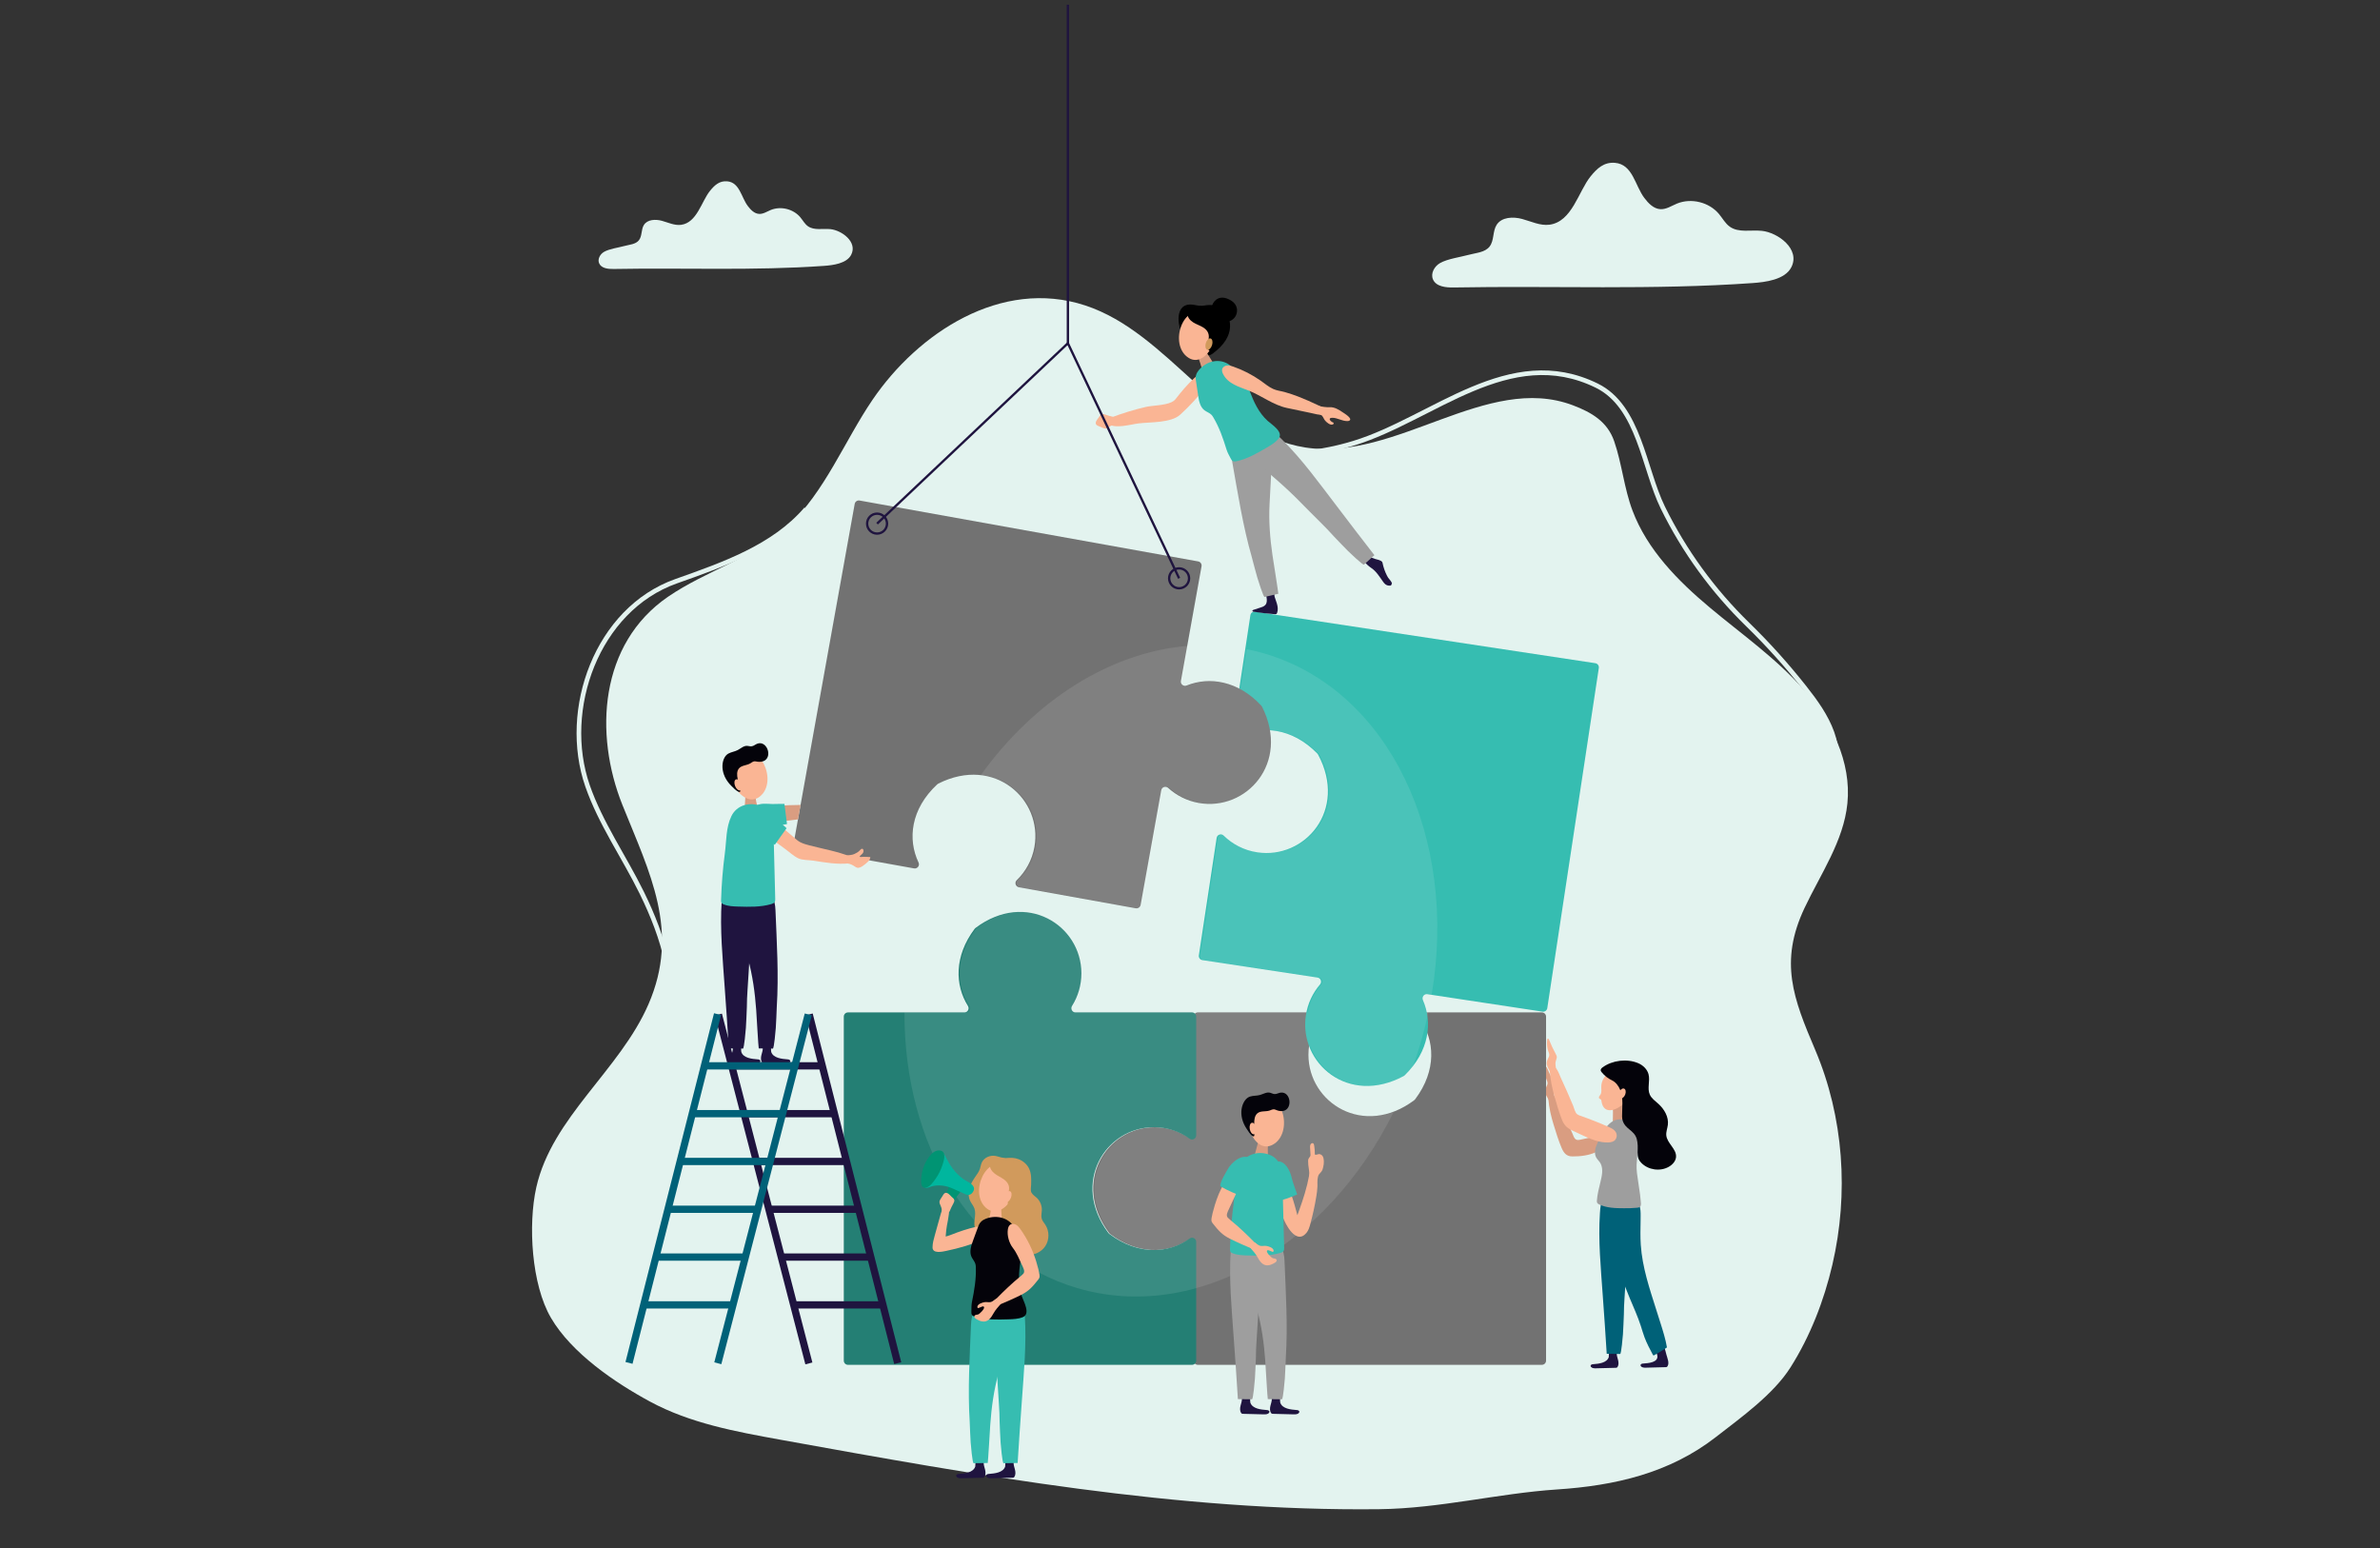
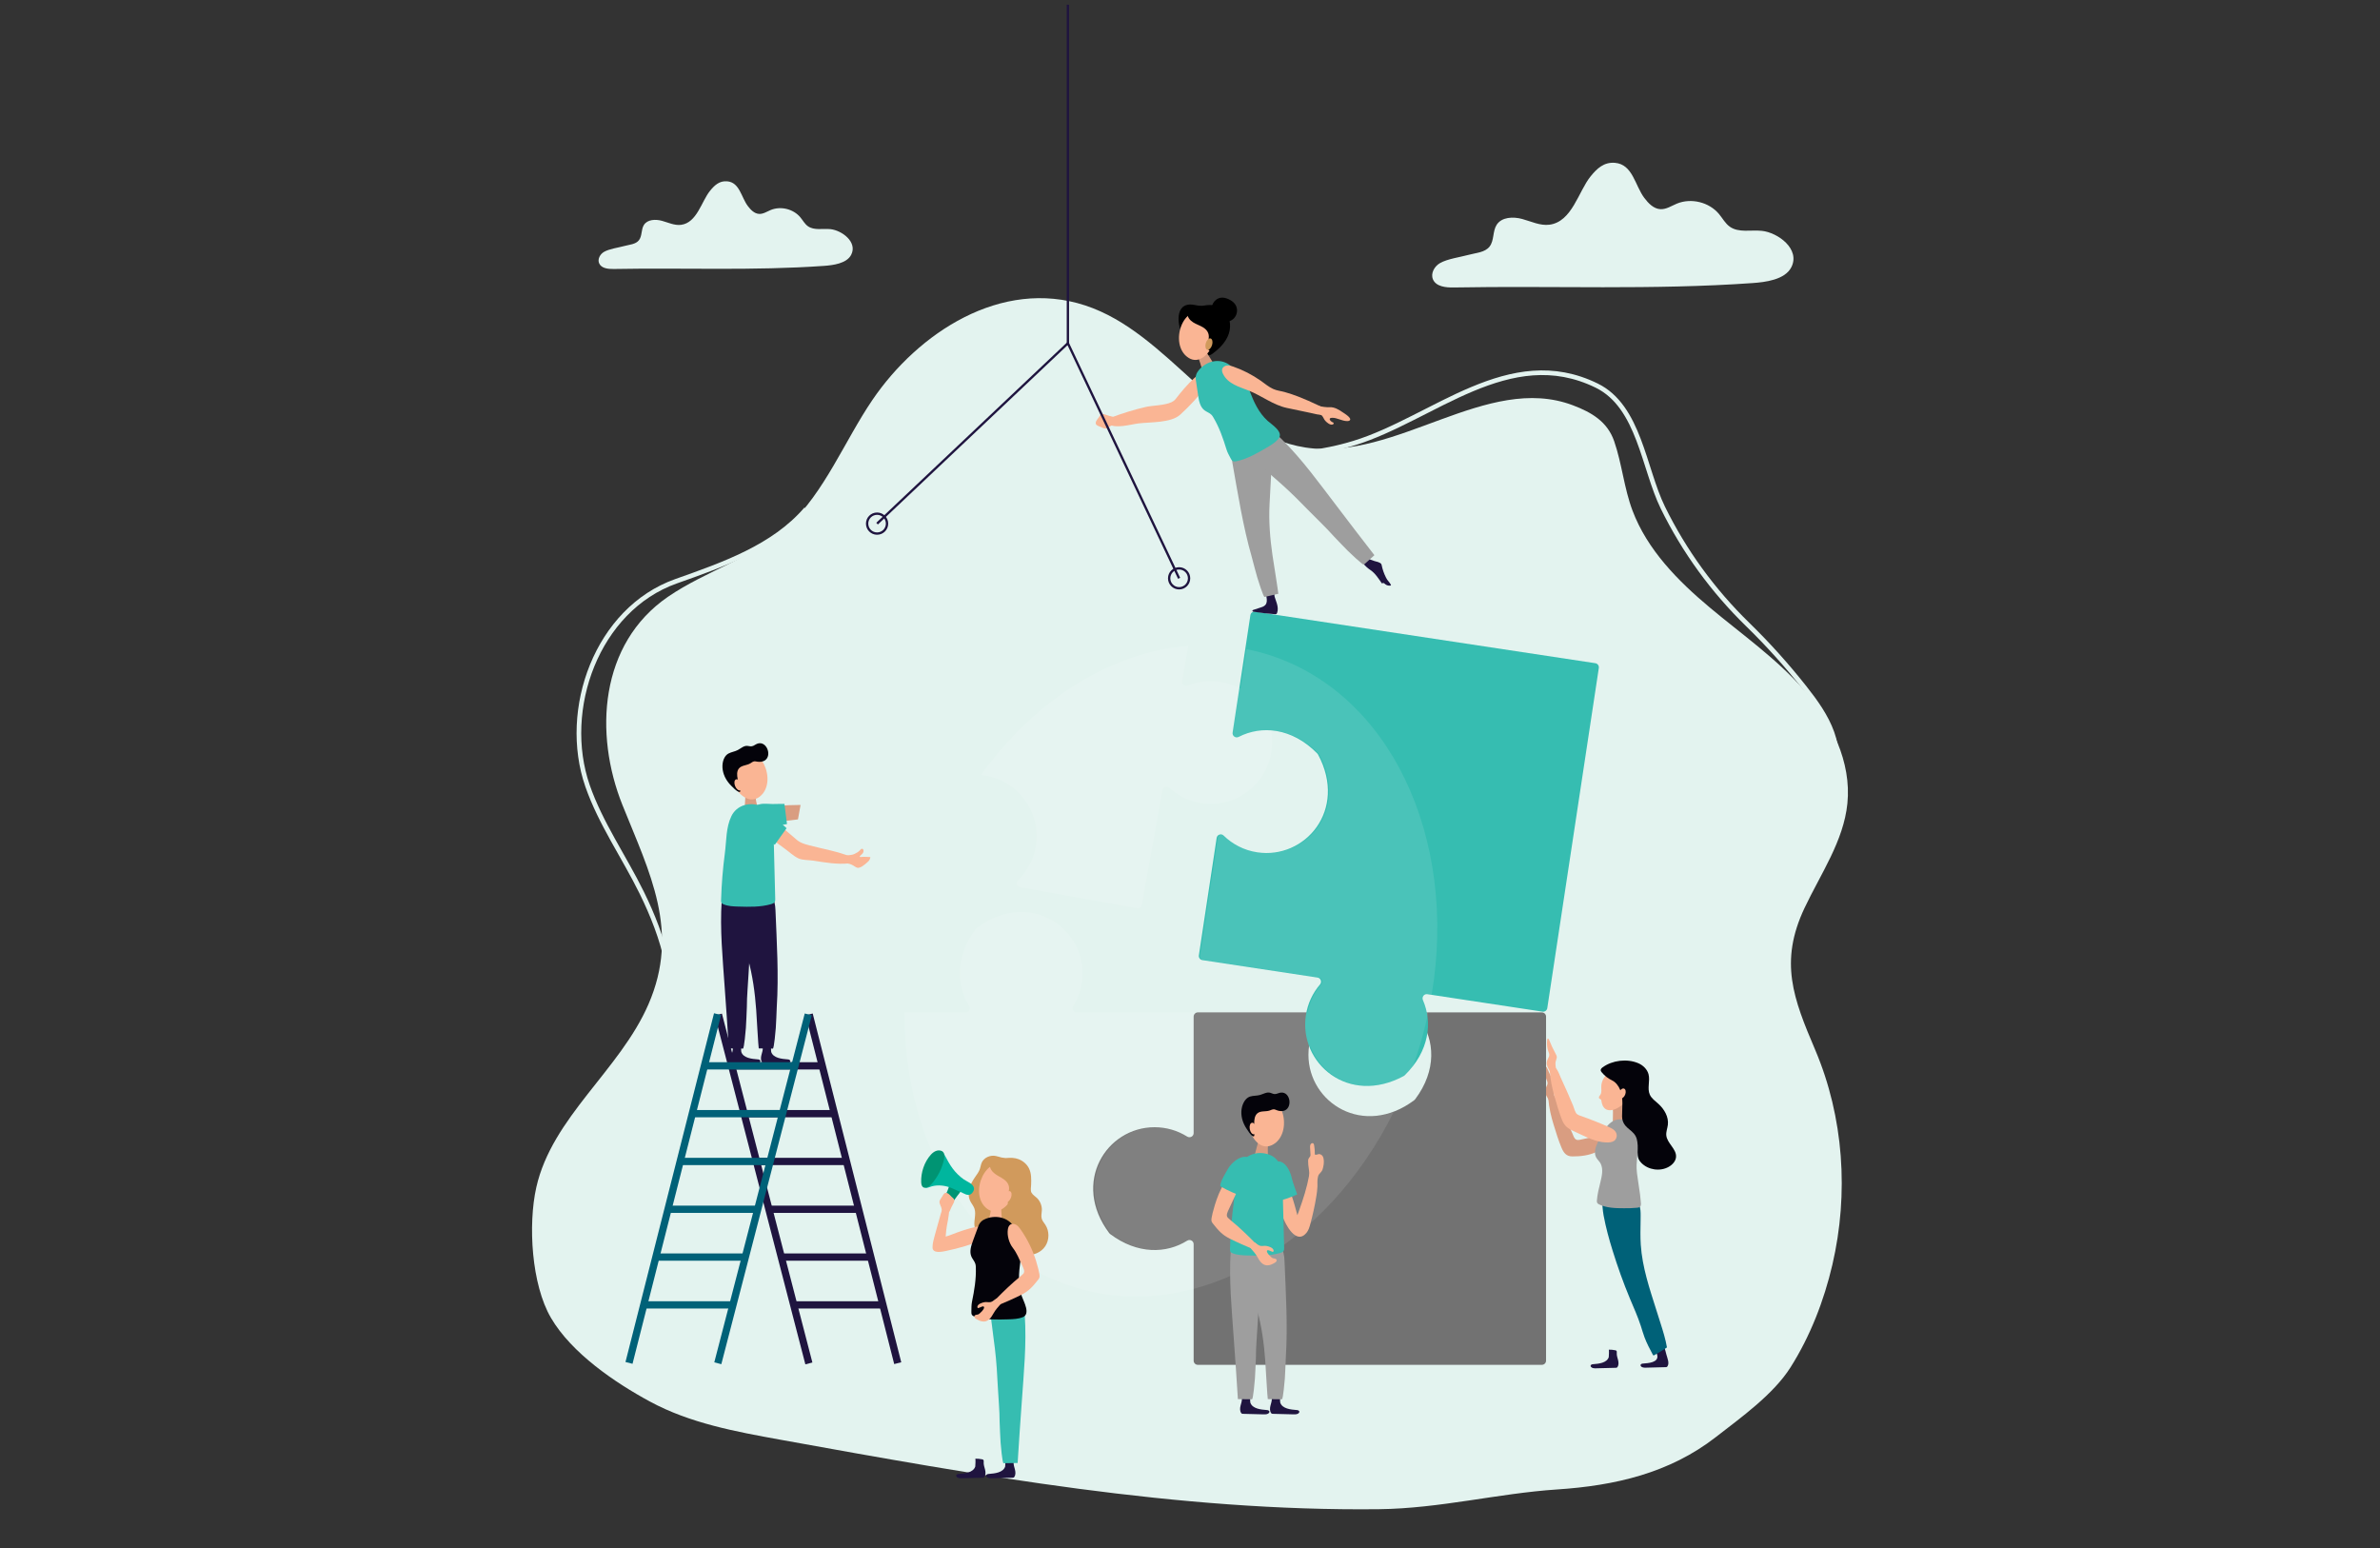
<svg xmlns="http://www.w3.org/2000/svg" version="1.1" id="Layer_1" x="0px" y="0px" width="1024px" height="666.079px" viewBox="0 0 1024 666.079" enable-background="new 0 0 1024 666.079" xml:space="preserve">
  <rect x="0" y="0" width="1024" height="666.079" fill="#333333" stroke="none" />
  <path fill="#E3F3EF" d="M738.213,618.31c-19.963,15.528-43.509,20.875-68.203,22.506c-25.527,1.685-50.488,8.203-76.684,8.5  c-86.565,0.985-172.379-14.482-257.566-29.895c-19.262-3.484-38.896-7.096-56.111-16.414c-15.102-8.162-33.7-20.819-42.592-36.008  c-8.394-14.335-9.919-40.087-6.312-56.146c6.792-30.238,35.872-50.312,48.237-78.73c13.736-31.57,0.527-56.567-11.174-85.778  c-12.291-30.685-9.857-69.376,19.592-89.586c16.515-11.333,36.823-16.685,51.703-30.467c15.703-14.542,24.311-36.638,36.243-54.199  c19.624-28.881,55.425-52.528,91.534-40.695c36.168,11.853,57.149,55.289,94.759,61.129c39.099,6.072,78.033-32.13,115.058-18.177  c8.232,3.102,14.936,7.144,17.818,15.5c3.363,9.748,4.236,20.181,7.893,29.866c6.346,16.801,19.447,30.122,33.217,41.651  c13.77,11.529,28.668,21.914,40.506,35.42c11.838,13.505,20.529,31.036,18.717,48.904c-1.645,16.223-11.488,30.233-18.449,44.98  c-10.956,23.211-4.792,38.953,4.563,60.941c12.339,29.005,14.55,61.931,7.419,92.546c-3.594,15.427-9.508,30.692-17.994,44.113  C763.006,599.947,749.019,609.905,738.213,618.31z" />
  <path fill="none" stroke="#E3F3EF" stroke-width="2" stroke-miterlimit="10" d="M346.838,219.053  c-14.098,16.36-35.633,23.81-55.99,31.033c-34.029,12.074-49.447,55.224-38.068,88.001c5.6,16.133,15.838,30.733,23.341,46.006  c9.371,19.08,16.18,40.946,10.583,61.455" />
  <path fill="none" stroke="#E3F3EF" stroke-width="2" stroke-miterlimit="10" d="M787.801,337.264  c3.381-6.744,2.971-14.911,0.426-22.013c-2.546-7.102-7.036-13.325-11.705-19.25c-7.594-9.639-15.818-18.78-24.605-27.346  c-14.937-14.562-27.281-31.513-36.465-50.246c-8.301-16.934-10.137-43.5-28.445-52.493c-37.668-18.501-70.456,14.294-104.424,24.713  c-18.086,5.548-37.84,6.503-56.426,3.147" />
  <path fill="#D99D81" d="M670.912,475.579c-0.551-1.137-2.151-5.844-4.192-4.465c-0.571,0.384-0.586,1.206-0.526,1.893  c0.322,3.683,1.149,7.306,2.244,10.833c1.035,3.338,2.056,6.775,3.428,9.99c0.924,2.166,2.037,3.688,4.605,3.706  c3.489,0.022,7.084-0.41,10.277-1.863c1.262-0.574,2.423-1.346,3.568-2.128c0.625-0.427,1.258-0.869,1.714-1.471  c0.457-0.602,0.718-1.403,0.499-2.126c-0.262-0.862-1.144-1.418-2.033-1.561c-0.889-0.143-1.793,0.049-2.672,0.24  c-2.718,0.59-5.435,1.178-8.152,1.767c-2.154,0.468-2.449-1.146-3.16-2.785C674.76,483.572,672.85,479.577,670.912,475.579z" />
  <path fill="#D99D81" d="M668.643,468.732c0.31-1.347,0.793-1.742,0.039-3.044c-1.152-1.994-2.174-4.063-3.057-6.19  c-0.062-0.148-0.127-0.303-0.249-0.406c-0.122-0.104-0.321-0.138-0.44-0.029c-0.086,0.079-0.105,0.208-0.119,0.326  c-0.146,1.385-0.059,2.795,0.256,4.152c0.256,1.11,1.114,2.059,0.609,3.233c-0.493,1.146-1.142,2.112-0.824,3.444  c0.152,0.643,0.481,1.228,0.807,1.802c0.402,0.714,0.807,1.429,1.21,2.142c0.104,0.185,0.246,0.393,0.458,0.398  c0.141,0.004,0.264-0.086,0.373-0.172c0.314-0.245,0.624-0.493,0.931-0.748c0.079-0.066,0.161-0.135,0.211-0.225  c0.065-0.118,0.071-0.259,0.073-0.395C668.938,471.619,668.328,470.109,668.643,468.732z" />
  <path fill="#1F143F" d="M685.548,586.92c-0.259,0.02-0.526,0.037-0.762,0.146c-0.236,0.111-0.437,0.341-0.429,0.6  c0.004,0.146,0.074,0.285,0.163,0.401c0.469,0.616,1.365,0.652,2.138,0.632c2.857-0.073,5.715-0.147,8.572-0.22  c0.128-0.004,0.261-0.008,0.377-0.06c0.131-0.06,0.229-0.17,0.311-0.289c0.588-0.839,0.506-1.974,0.261-2.969  c-0.245-0.997-0.63-1.987-0.563-3.01c0.023-0.361,0.079-0.788-0.192-1.027c-0.125-0.108-0.292-0.151-0.453-0.185  c-0.908-0.196-1.839-0.281-2.768-0.255c0.104,0,0.061,2.927-0.033,3.211C691.334,586.43,687.783,586.748,685.548,586.92z" />
  <path fill="#1F143F" d="M707.043,586.647c-0.26,0.02-0.526,0.036-0.763,0.147c-0.235,0.109-0.437,0.34-0.429,0.6  c0.006,0.147,0.074,0.286,0.163,0.402c0.47,0.615,1.365,0.65,2.14,0.631c2.856-0.073,5.713-0.147,8.57-0.221  c0.129-0.002,0.261-0.006,0.377-0.059c0.131-0.059,0.229-0.171,0.311-0.287c0.953-1.358-0.012-3.452-0.396-4.904  c-0.066-0.254-0.836-3.45-1.094-3.38c-1.136,0.31-2.265,0.644-3.387,0.999c-0.091,0.028-0.187,0.061-0.248,0.133  c-0.121,0.143-0.055,0.36,0.021,0.53c0.286,0.641,0.642,1.264,0.759,1.956C713.588,586.258,709.053,586.493,707.043,586.647z" />
  <path fill="#D99D81" d="M693.946,483.349c0.007,0.151,0.019,0.312,0.114,0.43c0.133,0.163,0.373,0.178,0.582,0.171  c0.832,0,1.846-0.202,2.58-0.604c0.719-0.393,1.434-0.627,2.229-0.875c0.119-0.037,0.246-0.081,0.318-0.181  c0.07-0.096,0.075-0.221,0.078-0.337c0.063-2.458,0.122-4.96-0.535-7.329c-1.281-0.029-3.082-0.195-4.26,0.362  c-1.446,0.682-1.106,2.063-1.072,3.366C694.025,480.017,693.863,481.683,693.946,483.349z" />
  <path fill="#006178" d="M705.871,525.203c-0.049,3.455-0.157,6.935,0.075,10.363c0.656,9.716,3.788,18.886,6.718,28.129  c0.587,1.849,1.173,3.698,1.759,5.546c1.093,3.447,2.188,6.907,2.788,10.473c-1.762,1.185-3.573,2.294-5.431,3.321  c-0.116,0.065-0.248,0.131-0.376,0.094c-0.131-0.037-0.209-0.169-0.273-0.29c-1.301-2.44-2.606-4.889-3.572-7.48  c-0.602-1.616-1.068-3.279-1.598-4.92c-1.31-4.055-3.09-7.915-4.723-11.844c-2.797-6.734-5.262-13.609-7.417-20.576  c-1.545-4.96-2.897-9.916-3.854-15.024c-0.402-2.434-0.789-5.229-0.303-7.682c0.094-0.468,0.238-0.921,0.455-1.347  c0.682-1.33,2.027-2.221,3.451-2.673c6.16-1.951,11.695,3.69,12.252,9.531c0.071,0.75,0.069,1.505,0.067,2.26  C705.889,523.789,705.881,524.496,705.871,525.203z" />
-   <path fill="#006178" d="M688.788,518.129c-0.243,1.258-0.329,2.542-0.416,3.819c-0.794,11.803,0.408,23.622,1.216,35.39  c0.574,8.373,1.229,16.74,1.707,25.117c1.922,0.026,3.846,0.052,5.769,0.077c0.509,0.006,1.15-7.687,1.208-8.441  c0.214-2.859,0.252-5.72,0.4-8.586c0-4.561,0.477-9.169,0.703-13.725c0.271-5.4,0.586-10.848,1.233-16.208  c0.387-3.211,0.862-6.411,1.228-9.624c0.334-2.946,1.141-6.435-0.186-9.219c-0.706-1.482-2.006-2.672-3.544-3.247  c-1.413-0.527-2.962-0.541-4.47-0.51c-0.81,0.016-1.637,0.045-2.394,0.331C689.359,514.013,689.121,516.401,688.788,518.129z" />
  <path fill="#FAB594" d="M698.729,474.686c2.5-2.435,4.631-5.554,4.741-9.042c0.06-1.874-0.57-3.878-2.083-4.987  c-1.22-0.895-2.702-1.326-4.21-1.162c-1.471,0.16-2.73,0.909-4.035,1.521c-2.494,1.168-4.215,3.88-4.197,6.634  c0.008,1.137,0.256,2.377-0.366,3.328c-0.162,0.248-0.378,0.46-0.518,0.72c-0.14,0.262-0.19,0.603-0.018,0.844  c0.136,0.189,0.374,0.268,0.579,0.38c0.437,0.238,0.373,0.665,0.449,1.097C690.074,479.766,695.591,477.741,698.729,474.686z" />
  <path fill="#9E9E9E" d="M687.422,491.515c2.244-4.739,5.266-11.515,11.83-9.633c2.491,0.713,4.238,3.068,4.948,5.561  c0.709,2.494,0.558,5.14,0.399,7.728c-0.121,1.969-0.355,3.929-0.448,5.901c-0.114,2.463,0.309,4.825,0.671,7.256  c0.275,1.851,0.572,3.698,0.807,5.555c0.115,0.929,0.217,1.861,0.291,2.795c0.062,0.771,0.327,1.845-0.268,2.477  c-0.314,0.333-0.808,0.412-1.263,0.461c-1.889,0.203-3.792,0.216-5.689,0.215c-3.649-0.002-7.431-0.09-10.724-1.664  c-0.736-0.352-0.975-0.805-0.915-1.62c0.204-2.769,0.917-5.417,1.556-8.107c0.584-2.45,1.249-5.297,0.125-7.701  c-0.48-1.025-1.436-1.759-1.979-2.752C685.682,496.008,686.457,493.553,687.422,491.515z" />
  <path fill="#FAB594" d="M669.344,456.668c0.335-1.34,0.826-1.726,0.1-3.042c-1.113-2.016-2.094-4.105-2.936-6.25  c-0.059-0.149-0.119-0.304-0.24-0.411c-0.12-0.105-0.318-0.143-0.438-0.037c-0.089,0.078-0.11,0.206-0.126,0.324  c-0.174,1.382-0.113,2.794,0.172,4.158c0.235,1.114,1.074,2.08,0.547,3.243c-0.516,1.135-1.184,2.088-0.894,3.428  c0.14,0.645,0.457,1.236,0.771,1.817c0.391,0.722,0.779,1.443,1.169,2.165c0.101,0.186,0.237,0.398,0.45,0.407  c0.139,0.007,0.264-0.081,0.377-0.165c0.318-0.238,0.633-0.481,0.943-0.728c0.081-0.065,0.164-0.132,0.216-0.222  c0.068-0.116,0.077-0.258,0.081-0.393C669.582,459.56,669.002,458.041,669.344,456.668z" />
  <path fill="#04030A" d="M697.068,468.86c0.733,1.788,0.947,3.749,0.967,5.683s-0.146,3.865-0.133,5.798  c0.008,1.52,0.457,2.807,1.444,3.982c1.062,1.262,2.55,2.109,3.618,3.366c1.309,1.537,1.549,3.211,1.641,5.141  c0.088,1.832-0.318,4.065,0.398,5.794c0.271,0.651,0.715,1.217,1.209,1.721c2.984,3.044,8.066,3.76,11.775,1.66  c1.589-0.898,2.988-2.406,3.129-4.226c0.27-3.467-3.883-5.878-4.196-9.341c-0.138-1.519,0.497-2.992,0.679-4.504  c0.409-3.404-1.529-6.721-4.074-9.019c-1.352-1.22-2.939-2.304-3.689-3.963c-1.215-2.692,0.197-5.909-0.551-8.766  c-0.574-2.188-2.391-3.903-4.475-4.779c-4.773-2.008-11.105-1.257-15.256,1.785c-0.424,0.309-0.869,0.724-0.848,1.249  c0.013,0.338,0.224,0.634,0.438,0.897c1.203,1.478,2.704,2.642,4.407,3.458C695.188,465.579,696.395,467.219,697.068,468.86z" />
  <ellipse transform="matrix(0.929 0.369 -0.369 0.929 222.812 -224.403)" fill="#FAB594" cx="698.351" cy="470.581" rx="1.39" ry="2.254" />
  <path fill="#FAB594" d="M671.477,463.559c-0.527-1.147-2.035-5.885-4.104-4.547c-0.578,0.374-0.609,1.195-0.563,1.882  c0.249,3.688,1.004,7.327,2.027,10.875c0.97,3.357,1.922,6.814,3.229,10.056c0.923,2.288,2.151,3.472,4.363,4.527  c1.349,0.644,2.7,1.283,4.054,1.917c3.655,1.708,7.502,3.415,11.534,3.255c1.118-0.043,2.348-0.303,3.007-1.207  c0.978-1.344,0.676-2.994-0.518-4.074c-0.724-0.656-1.631-1.067-2.525-1.459c-3.947-1.734-7.96-3.314-12.029-4.739  c-0.486-0.169-0.983-0.344-1.385-0.666c-0.941-0.76-1.293-2.613-1.732-3.682C675.164,471.626,673.334,467.596,671.477,463.559z" />
  <path fill="#727272" d="M477.631,530.918c11.818,8.876,24.25,8.445,33.133,2.878c1.223-0.765,2.806,0.053,2.806,1.495v50.11  c0,0.995,0.806,1.801,1.802,1.801h148.021c0.995,0,1.801-0.806,1.801-1.801v-148.02c0-0.996-0.806-1.802-1.801-1.802h-51.085  c-1.464,0-2.315,1.651-1.46,2.839c6.425,8.933,7.435,22.008-1.975,34.524c-0.115,0.154-0.259,0.297-0.413,0.412  c-21.719,16.263-45.5,1.127-45.5-19.563c0-5.747,1.846-11.056,4.967-15.387c0.85-1.18-0.017-2.825-1.472-2.825h-51.083  c-0.996,0-1.802,0.806-1.802,1.802v50.112c0,1.439-1.581,2.258-2.802,1.495c-4.062-2.547-8.865-4.019-14.012-4.019  c-20.703,0-35.844,23.81-19.535,45.54C477.336,530.662,477.479,530.803,477.631,530.918z" />
-   <path fill="#247F74" d="M419.326,399.642c-8.875,11.818-8.445,24.249-2.878,33.133c0.766,1.222-0.054,2.805-1.495,2.805h-50.109  c-0.996,0-1.802,0.806-1.802,1.802v148.02c0,0.995,0.806,1.801,1.802,1.801h148.021c0.995,0,1.801-0.806,1.801-1.801v-51.085  c0-1.463-1.65-2.314-2.839-1.46c-8.933,6.425-22.008,7.435-34.524-1.974c-0.153-0.116-0.297-0.259-0.413-0.412  c-16.262-21.719-1.125-45.501,19.564-45.501c5.746,0,11.055,1.846,15.387,4.967c1.182,0.85,2.825-0.016,2.825-1.471v-51.083  c0-0.996-0.806-1.802-1.801-1.802h-50.112c-1.439,0-2.26-1.582-1.495-2.801c2.546-4.062,4.019-8.865,4.019-14.013  c0-20.702-23.811-35.843-45.539-19.533C419.583,399.347,419.44,399.488,419.326,399.642z" />
  <path fill="#36BDB1" d="M604.42,462.617c10.545-10.355,11.982-22.71,7.809-32.328c-0.573-1.323,0.474-2.765,1.898-2.55l49.545,7.507  c0.983,0.149,1.902-0.527,2.051-1.51l22.175-146.351c0.149-0.983-0.526-1.902-1.511-2.051L540.036,263.16  c-0.983-0.149-1.901,0.527-2.052,1.512l-7.652,50.508c-0.219,1.447,1.285,2.536,2.588,1.869c9.795-5.015,22.874-4.054,33.84,7.124  c0.135,0.138,0.255,0.3,0.346,0.47c12.825,23.911-5.703,45.156-26.158,42.056c-5.683-0.86-10.654-3.481-14.471-7.214  c-1.041-1.018-2.795-0.408-3.014,1.031l-7.652,50.507c-0.149,0.985,0.527,1.903,1.512,2.051l49.545,7.508  c1.425,0.215,1.998,1.902,1.059,2.994c-3.125,3.634-5.301,8.163-6.071,13.253c-3.101,20.468,18.171,39.005,42.099,26.134  C604.121,462.871,604.283,462.751,604.42,462.617z" />
-   <path fill="#727272" d="M542.693,303.618c-10.06-10.827-22.371-12.604-32.101-8.697c-1.337,0.538-2.751-0.548-2.495-1.967  l8.869-49.318c0.176-0.979-0.475-1.916-1.453-2.092l-145.684-26.2c-0.98-0.176-1.916,0.474-2.093,1.454l-26.2,145.684  c-0.176,0.979,0.475,1.915,1.454,2.092l50.279,9.042c1.44,0.259,2.569-1.215,1.938-2.536c-4.742-9.929-3.422-22.977,8.054-33.63  c0.141-0.131,0.308-0.247,0.479-0.333c24.256-12.16,44.981,6.945,41.319,27.308c-1.018,5.657-3.773,10.554-7.612,14.267  c-1.045,1.011-0.484,2.783,0.948,3.041l50.277,9.042c0.979,0.176,1.915-0.475,2.091-1.455l8.871-49.321  c0.256-1.417,1.957-1.944,3.021-0.975c3.547,3.225,8.015,5.524,13.08,6.435c20.375,3.665,39.492-17.088,27.286-41.362  C542.938,303.923,542.824,303.758,542.693,303.618z" />
  <path opacity="0.1" fill="#FFFFFF" d="M612.745,430.29c-0.573-1.323,0.472-2.765,1.897-2.55l1.341,0.204  c11.379-67.687-18.19-130.835-71.758-146.716c-2.634-0.78-5.28-1.427-7.937-1.957l-2.574,16.992  c-7.695-4.01-15.784-4.081-22.605-1.342c-1.338,0.538-2.751-0.548-2.496-1.967l2.717-15.104  c-33.42,2.682-66.098,23.278-89.309,55.601c15.584,1.496,26.27,15.882,23.556,30.973c-1.017,5.657-3.774,10.554-7.611,14.267  c-1.046,1.011-0.485,2.783,0.948,3.041l50.277,9.041c0.979,0.177,1.915-0.474,2.091-1.454l8.87-49.321  c0.256-1.417,1.955-1.944,3.021-0.975c3.547,3.225,8.014,5.524,13.08,6.435c17.465,3.142,33.985-11.662,30.668-31.241  c6.787,0.39,13.932,3.411,20.354,9.957c0.135,0.138,0.256,0.3,0.346,0.47c12.824,23.911-5.702,45.156-26.159,42.056  c-5.682-0.86-10.653-3.481-14.47-7.214c-1.041-1.018-2.795-0.408-3.014,1.031l-7.652,50.507c-0.149,0.985,0.527,1.902,1.511,2.051  l49.547,7.508c1.425,0.215,1.997,1.902,1.058,2.994c-2.866,3.333-4.919,7.425-5.837,12.006h-46.719  c-0.488,0-0.929,0.198-1.253,0.513c-0.324-0.315-0.765-0.513-1.254-0.513h-50.111c-1.44,0-2.26-1.582-1.494-2.801  c2.545-4.062,4.018-8.865,4.018-14.013c0-20.702-23.811-35.843-45.539-19.533c-0.153,0.115-0.295,0.256-0.41,0.409  c-8.875,11.818-8.444,24.249-2.878,33.133c0.765,1.222-0.053,2.805-1.495,2.805h-26.322c-0.17,56.345,28.139,104.903,74.173,118.55  c51.188,15.175,107.525-17.783,136.294-75.671c-18.667,6.699-36.139-6.934-36.139-24.667c0-1.273,0.105-2.52,0.28-3.745  c5.261,14.011,22.187,22.88,40.715,12.914c0.168-0.09,0.329-0.209,0.466-0.343c1.001-0.982,1.889-1.988,2.728-3.001  c1.199-3.321,2.313-6.705,3.335-10.148c1.374-4.634,2.547-9.267,3.531-13.888h-0.137C614.024,433.75,613.477,431.976,612.745,430.29  z M477.817,530.883c-0.153-0.116-0.296-0.259-0.413-0.412c-16.262-21.719-1.126-45.501,19.564-45.501  c0.049,0,0.094,0.006,0.143,0.006c-20.619,0.123-35.642,23.86-19.374,45.533c0.114,0.153,0.257,0.294,0.409,0.41  c5.863,4.404,11.878,6.511,17.535,6.844C489.942,537.488,483.818,535.394,477.817,530.883z" />
  <path fill="#E3F3EF" d="M754.1,121.783c5.334-0.377,13.887-1.387,16.635-6.824c3.953-7.821-5.807-14.924-12.713-15.643  c-4.691-0.488-9.965,0.939-13.801-1.806c-1.938-1.388-3.084-3.599-4.611-5.43c-4.268-5.119-11.98-7.018-18.139-4.467  c-2.328,0.966-4.576,2.522-7.093,2.382c-2.903-0.161-5.159-2.523-6.911-4.843c-4.017-5.319-4.957-14.471-12.645-15.094  c-4.744-0.386-7.727,2.43-10.506,5.878c-5.209,6.464-7.937,19.479-17.662,20.742c-3.996,0.517-7.843-1.408-11.73-2.465  c-3.889-1.057-8.816-0.872-10.99,2.521c-1.786,2.785-1,6.745-3.043,9.348c-2,2.55-5.715,2.668-8.84,3.522  c-3.706,1.014-9.31,1.748-12.532,3.62c-2.39,1.388-4.065,4.423-2.987,6.966c1.329,3.136,5.527,3.556,8.932,3.493  C668.389,122.898,711.047,124.831,754.1,121.783z" />
  <path fill="#E3F3EF" d="M354.54,114.39c3.751-0.266,9.769-0.976,11.7-4.8c2.781-5.501-4.084-10.498-8.942-11.003  c-3.3-0.343-7.009,0.661-9.706-1.269c-1.363-0.977-2.17-2.531-3.244-3.82c-3.002-3.601-8.428-4.936-12.758-3.142  c-1.639,0.679-3.219,1.773-4.99,1.675c-2.042-0.113-3.629-1.775-4.861-3.407c-2.824-3.741-3.487-10.179-8.895-10.618  c-3.336-0.27-5.434,1.71-7.389,4.135c-3.664,4.547-5.582,13.702-12.424,14.59c-2.812,0.363-5.517-0.99-8.252-1.734  c-2.734-0.743-6.201-0.612-7.73,1.774c-1.256,1.958-0.703,4.744-2.14,6.576c-1.407,1.792-4.02,1.875-6.219,2.477  c-2.606,0.713-6.548,1.229-8.814,2.546c-1.681,0.976-2.858,3.111-2.101,4.899c0.935,2.206,3.887,2.502,6.282,2.458  C294.252,115.174,324.257,116.533,354.54,114.39z" />
  <path fill="#1F143F" d="M325.903,455.766c0.272,0.02,0.554,0.038,0.802,0.153c0.247,0.116,0.458,0.359,0.449,0.632  c-0.004,0.153-0.077,0.299-0.171,0.422c-0.492,0.646-1.435,0.685-2.247,0.663c-3.002-0.078-6.005-0.154-9.008-0.232  c-0.135-0.003-0.273-0.008-0.396-0.063c-0.137-0.062-0.24-0.18-0.325-0.301c-0.619-0.883-0.531-2.075-0.274-3.122  s0.66-2.088,0.592-3.164c-0.025-0.379-0.084-0.829,0.201-1.08c0.131-0.113,0.307-0.157,0.476-0.194  c0.954-0.205,1.933-0.294,2.908-0.268c-0.108,0-0.062,3.076,0.036,3.375C319.823,455.249,323.555,455.585,325.903,455.766z" />
  <path fill="#1F143F" d="M338.77,455.766c0.273,0.02,0.554,0.038,0.801,0.153c0.248,0.116,0.459,0.359,0.451,0.632  c-0.005,0.153-0.078,0.299-0.172,0.422c-0.492,0.646-1.435,0.685-2.247,0.663c-3.002-0.078-6.005-0.154-9.007-0.232  c-0.135-0.003-0.273-0.008-0.396-0.063c-0.137-0.062-0.24-0.18-0.326-0.301c-0.619-0.883-0.531-2.075-0.273-3.122  c0.257-1.047,0.66-2.088,0.59-3.164c-0.023-0.379-0.083-0.829,0.203-1.08c0.13-0.113,0.307-0.157,0.476-0.194  c0.953-0.205,1.933-0.294,2.908-0.268c-0.11,0-0.063,3.076,0.036,3.375C332.689,455.249,336.42,455.585,338.77,455.766z" />
  <path fill="#1F143F" d="M323.781,383.043c-1.822,0.149-3.62,0.594-5.302,1.312c-4.438,1.895-1.226,11.566-0.271,15.026  c1.211,4.388,2.421,8.777,3.632,13.165c1.975,7.164,2.984,14.528,3.514,21.936c0.1,1.39,0.975,16.591,1.1,16.592  c2.021,0.026,4.042,0.053,6.063,0.079c0.536,0.008,1.209-8.076,1.27-8.869c0.225-3.004,0.266-6.012,0.42-9.023  c0.888-13.752-0.003-27.889-0.559-41.67c-0.094-2.284-0.448-4.655-1.896-6.514c-0.592-0.76-2.217-0.933-3.075-1.265  c-1.303-0.504-2.356-0.85-3.796-0.825C324.512,382.995,324.146,383.014,323.781,383.043z" />
  <path fill="#1F143F" d="M310.953,383.476c-0.256,1.323-0.348,2.671-0.438,4.014c-0.834,12.403,0.429,24.823,1.277,37.189  c0.604,8.798,1.292,17.591,1.794,26.395c2.021,0.026,4.042,0.053,6.063,0.079c0.536,0.008,1.209-8.076,1.269-8.869  c0.225-3.004,0.266-6.012,0.421-9.023c0-4.793,0.501-9.637,0.741-14.424c0.283-5.675,0.614-11.398,1.293-17.033  c0.408-3.374,0.906-6.736,1.291-10.113c0.352-3.097,1.199-6.763-0.194-9.688c-0.743-1.558-2.107-2.809-3.725-3.413  c-1.485-0.555-3.112-0.567-4.697-0.537c-0.851,0.017-1.719,0.047-2.515,0.348C311.553,379.15,311.304,381.659,310.953,383.476z" />
  <path fill="#D99D81" d="M326.428,349.852c0.023,0.156,0.046,0.326-0.027,0.466c-0.103,0.195-0.346,0.263-0.563,0.3  c-1.76,0.301-3.628-0.083-5.126-1.054c-0.146-0.094-0.297-0.205-0.356-0.368c-0.041-0.111-0.034-0.232-0.027-0.351  c0.132-2.195,0.263-4.39,0.396-6.586c0.008-0.161,0.021-0.335,0.125-0.461c0.109-0.138,0.296-0.184,0.469-0.221  c0.726-0.154,1.484-0.276,2.205-0.101c1.633,0.397,1.575,1.89,1.814,3.239C325.643,346.439,326.16,348.12,326.428,349.852z" />
  <path fill="#FAB594" d="M328.283,341.327c6.041-7.857-3.201-24.491-12.243-15.141c-6.354,6.569,4.597,24.214,12.098,15.321  C328.188,341.448,328.234,341.389,328.283,341.327z" />
  <path fill="#04030A" d="M311.867,325.707c0.389-0.618,0.898-1.151,1.54-1.497c1.261-0.681,2.739-0.84,4.015-1.507  c1.363-0.714,2.631-1.965,4.16-1.789c0.983,0.113,1.653,0.405,2.622-0.078c0.634-0.317,1.214-0.762,1.897-0.954  c3.758-1.054,6.034,5.022,3.152,7.159c-1.002,0.744-2.357,0.866-3.584,0.636c-0.359-0.068-0.721-0.163-1.084-0.127  c-0.683,0.066-1.226,0.569-1.82,0.911c-1.561,0.896-3.724,0.783-4.859,2.178c-0.987,1.211-0.822,3.086-0.51,4.514  c0.3,1.37,0.624,2.737,0.903,4.11c0.153,0.759,0.526,1.744-0.466,1.402c-1.082-0.373-2.285-1.677-3.084-2.467  c-0.934-0.92-1.762-1.95-2.414-3.088c-1.335-2.327-1.903-5.163-1.188-7.747C311.307,326.792,311.545,326.221,311.867,325.707z" />
  <path fill="#D99D81" d="M343.326,352.535c-2.486,0.349-4.996,0.658-7.48,0.759c-1.018,0.042-2.059,0.042-3.027-0.276  c-1.283-0.421-2.199-1.364-2.26-2.734c-0.051-1.193,0.802-2.28,1.853-2.848c1.051-0.567,2.272-0.711,3.462-0.814  c1.198-0.104,2.396-0.154,3.598-0.195c1.653-0.057,3.311-0.09,4.973-0.109" />
  <path fill="#FAB594" d="M344.479,362.426c1.187,0.592,2.509,0.956,3.76,1.282c5.924,1.541,12.106,2.599,17.806,4.865  c0.178,0.071,0.364,0.149,0.479,0.302c0.116,0.156,0.139,0.36,0.157,0.553c0.064,0.678,0.053,1.512-0.541,1.847  c-0.205,0.117-0.449,0.146-0.686,0.171c-5.3,0.552-10.307-0.355-15.515-1.163c-2.05-0.318-4.657-0.124-6.517-1.025  c-2.114-1.025-3.805-2.71-5.696-4.066c-3.36-2.409-6.583-4.986-9.854-7.513c-1.289-0.996-2.91-2.028-3.477-3.63  c-0.673-1.905,0.657-4.242,2.832-4.004c2.727,0.299,5.564,2.718,7.578,4.43c2.695,2.291,5.375,4.598,8.06,6.901  C343.355,361.794,343.901,362.138,344.479,362.426z" />
  <ellipse transform="matrix(0.929 -0.371 0.371 0.929 -102.575 141.918)" fill="#FAB594" cx="317.491" cy="337.505" rx="1.412" ry="2.52" />
  <path fill="#FAB594" d="M364.596,371.496c-0.151-0.015-0.305-0.022-0.458-0.018c0.213-0.948,0.044-1.863-0.03-2.829  c-0.012-0.162-0.019-0.343,0.086-0.468c0.1-0.119,0.268-0.149,0.42-0.17c0.997-0.142,2.046-0.157,2.963-0.581  c0.888-0.41,1.773-0.891,2.432-1.633c0.154-0.174,0.297-0.363,0.49-0.493s0.455-0.189,0.658-0.079  c0.129,0.069,0.218,0.196,0.277,0.33c0.193,0.436,0.107,0.958-0.125,1.375c-0.318,0.572-0.879,0.835-1.287,1.325  c-0.595,0.718,1.039,0.394,1.3,0.391c1.004-0.005,2.011,0.006,3.011,0.097c0.049,0.005,0.105,0.014,0.129,0.058  c0.016,0.029,0.01,0.064,0.003,0.097c-0.069,0.353-0.198,0.736-0.37,1.052c-0.18,0.331-0.451,0.601-0.725,0.858  c-0.674,0.636-1.396,1.221-2.159,1.749c-0.743,0.515-1.649,0.994-2.515,0.731c-0.3-0.092-0.566-0.266-0.827-0.438  C366.838,372.173,365.854,371.623,364.596,371.496z" />
  <path fill="#36BDB1" d="M337.51,345.869c0,0,1.098,8.681,1.098,8.681s-5.018,0.969-7.56,1.067c-1.785,0.069-3.821,0.05-5.477-0.704  c-1.466-0.669-2.357-1.995-2.536-3.579c-0.184-1.632,0.469-3.343,1.768-4.367c2.074-1.637,5.115-1.104,7.554-1.046  C332.736,345.931,337.501,345.8,337.51,345.869z" />
  <path fill="#36BDB1" d="M332.052,352.138c0.969,3.176,0.794,6.951,0.872,10.017c0.207,8.176,0.414,16.351,0.621,24.528  c0.012,0.483,0.016,0.999-0.236,1.412c-0.308,0.499-0.91,0.72-1.473,0.885c-4.57,1.332-9.42,1.203-14.178,1.063  c-2.111-0.063-4.273-0.136-6.233-0.924c-0.367-0.148-0.743-0.336-0.958-0.668c-0.236-0.365-0.232-0.829-0.219-1.264  c0.203-6.752,0.753-13.492,1.639-20.189c0.697-5.27,0.43-10.995,2.814-15.886c2.301-4.72,7.769-6.165,12.49-4.399  c1.404,0.524,2.707,1.4,3.556,2.636C331.326,350.191,331.746,351.135,332.052,352.138z" />
  <path fill="#36BDB1" d="M338.434,356.322c0,0.001-5.072,7.131-5.072,7.131s-4.348-2.686-6.284-4.335  c-1.36-1.158-2.847-2.551-3.552-4.227c-0.626-1.485-0.385-3.064,0.557-4.352c0.97-1.324,2.609-2.141,4.258-2.015  c2.635,0.2,4.511,2.653,6.267,4.347C334.879,353.134,338.474,356.266,338.434,356.322z" />
  <rect x="289.472" y="509.86" transform="matrix(0.246 0.969 -0.969 0.246 772.513 30.123)" fill="#1F143F" width="154.858" height="3.127" />
  <rect x="250.907" y="509.86" transform="matrix(0.251 0.968 -0.968 0.251 741.179 65.248)" fill="#1F143F" width="155.065" height="3.128" />
  <rect x="314.75" y="457.005" fill="#1F143F" width="38.756" height="3.127" />
  <rect x="320.078" y="477.575" fill="#1F143F" width="38.641" height="3.127" />
  <rect x="325.404" y="498.143" fill="#1F143F" width="38.527" height="3.126" />
  <rect x="330.732" y="518.712" fill="#1F143F" width="38.412" height="3.126" />
  <rect x="336.059" y="539.28" fill="#1F143F" width="38.299" height="3.127" />
  <rect x="341.387" y="559.85" fill="#1F143F" width="38.184" height="3.127" />
  <rect x="288.416" y="433.994" transform="matrix(0.969 0.246 -0.246 0.969 134.501 -55.558)" fill="#006178" width="3.125" height="154.86" />
  <rect x="326.876" y="433.891" transform="matrix(0.968 0.251 -0.251 0.968 138.736 -66.018)" fill="#006178" width="3.127" height="155.066" />
  <rect x="303.373" y="457.005" fill="#006178" width="38.756" height="3.127" />
  <rect x="298.16" y="477.575" fill="#006178" width="38.641" height="3.127" />
  <rect x="292.947" y="498.143" fill="#006178" width="38.527" height="3.126" />
  <rect x="287.735" y="518.712" fill="#006178" width="38.411" height="3.126" />
  <rect x="282.521" y="539.28" fill="#006178" width="38.298" height="3.127" />
  <rect x="277.31" y="559.85" fill="#006178" width="38.183" height="3.127" />
  <path fill="#1F143F" d="M557.787,606.645c0.272,0.021,0.553,0.038,0.8,0.154c0.248,0.115,0.459,0.357,0.45,0.63  c-0.004,0.155-0.077,0.298-0.17,0.421c-0.493,0.647-1.436,0.685-2.248,0.664c-3.002-0.077-6.005-0.155-9.008-0.232  c-0.135-0.004-0.273-0.007-0.396-0.063c-0.137-0.06-0.24-0.178-0.326-0.301c-0.618-0.883-0.531-2.075-0.273-3.122  c0.258-1.047,0.661-2.089,0.592-3.165c-0.025-0.379-0.084-0.827,0.201-1.078c0.131-0.115,0.307-0.158,0.477-0.194  c0.953-0.207,1.932-0.296,2.908-0.269c-0.11,0-0.063,3.076,0.035,3.374C551.705,606.128,555.437,606.463,557.787,606.645z" />
  <path fill="#9E9E9E" d="M542.797,533.922c-1.822,0.151-3.619,0.595-5.301,1.313c-4.439,1.894-1.227,11.565-0.271,15.025  c1.211,4.389,2.42,8.776,3.631,13.166c1.976,7.163,2.985,14.527,3.514,21.935c0.101,1.392,0.975,16.591,1.101,16.593  c2.021,0.026,4.042,0.054,6.062,0.079c0.537,0.008,1.21-8.076,1.27-8.869c0.226-3.004,0.267-6.011,0.421-9.022  c0.888-13.752-0.003-27.888-0.56-41.67c-0.092-2.283-0.447-4.655-1.895-6.513c-0.594-0.761-2.219-0.933-3.076-1.266  c-1.303-0.504-2.357-0.849-3.797-0.825C543.528,533.874,543.162,533.892,542.797,533.922z" />
  <path fill="#1F143F" d="M544.92,606.645c0.272,0.021,0.553,0.038,0.801,0.154c0.248,0.115,0.459,0.357,0.45,0.63  c-0.005,0.155-0.077,0.298-0.171,0.421c-0.493,0.647-1.436,0.685-2.248,0.664c-3.002-0.077-6.004-0.155-9.007-0.232  c-0.135-0.004-0.273-0.007-0.396-0.063c-0.137-0.06-0.24-0.178-0.325-0.301c-0.619-0.883-0.531-2.075-0.275-3.122  c0.258-1.047,0.661-2.089,0.592-3.165c-0.023-0.379-0.084-0.827,0.203-1.078c0.129-0.115,0.305-0.158,0.475-0.194  c0.954-0.207,1.933-0.296,2.908-0.269c-0.109,0-0.063,3.076,0.036,3.374C538.84,606.128,542.57,606.463,544.92,606.645z" />
  <path fill="#D99D81" d="M545.511,499.493c-0.008,0.158-0.021,0.329-0.12,0.451c-0.139,0.172-0.392,0.188-0.613,0.182  c-1.783-0.06-3.535-0.812-4.809-2.063c-0.123-0.123-0.249-0.26-0.275-0.432c-0.018-0.117,0.014-0.235,0.045-0.35  c0.57-2.124,1.139-4.248,1.709-6.372c0.043-0.158,0.091-0.324,0.216-0.427c0.136-0.112,0.327-0.12,0.505-0.122  c0.741-0.005,1.51,0.026,2.18,0.344c1.52,0.718,1.163,2.169,1.126,3.538C545.428,495.993,545.598,497.742,545.511,499.493z" />
  <path fill="#9E9E9E" d="M529.969,534.354c-0.256,1.323-0.346,2.671-0.438,4.016c-0.834,12.402,0.43,24.823,1.277,37.188  c0.604,8.798,1.293,17.592,1.795,26.395c2.021,0.026,4.041,0.054,6.063,0.079c0.535,0.008,1.209-8.076,1.268-8.869  c0.226-3.004,0.268-6.011,0.422-9.022c0-4.792,0.5-9.637,0.74-14.424c0.284-5.675,0.615-11.399,1.294-17.033  c0.408-3.374,0.906-6.736,1.29-10.113c0.354-3.096,1.201-6.762-0.193-9.688c-0.743-1.559-2.107-2.809-3.725-3.413  c-1.486-0.554-3.112-0.567-4.697-0.537c-0.851,0.017-1.719,0.047-2.515,0.348C530.568,530.029,530.32,532.539,529.969,534.354z" />
  <path fill="#FAB594" d="M558.893,520.926c1.818-5.026,3.412-9.953,4.379-15.273c0.078-0.432,0.178-0.898,0.508-1.189  c0.451-0.398,1.189-0.293,1.654,0.088s0.709,0.966,0.886,1.541c0.86,2.802,0.499,5.82,0.022,8.713  c-0.66,4.008-1.528,7.983-2.6,11.902c-0.361,1.324-0.77,2.686-1.652,3.737c-4.502,5.364-9.089-3.817-10.293-7.128  c-1.723-4.742-5.275-10.599-3.99-15.832c0.339-1.376,1.797-2.678,3.077-2.07c0.513,0.243,0.858,0.732,1.165,1.209  c3.141,4.876,4.667,10.59,6.148,16.199C558.432,522.189,558.664,521.557,558.893,520.926z" />
  <path fill="#FAB594" d="M549.041,491.514c7.499-6.483,1.789-24.634-8.949-17.293c-7.544,5.158-0.363,24.644,8.771,17.441  C548.924,491.614,548.982,491.565,549.041,491.514z" />
  <path fill="#36BDB1" d="M551.014,502.233c0.97,3.176,0.795,6.951,0.871,10.017c0.209,8.176,0.415,16.352,0.623,24.529  c0.012,0.483,0.016,0.999-0.236,1.411c-0.308,0.5-0.91,0.72-1.474,0.884c-4.569,1.334-9.419,1.205-14.177,1.063  c-2.111-0.063-4.273-0.135-6.233-0.924c-0.367-0.146-0.743-0.335-0.959-0.667c-0.235-0.365-0.231-0.831-0.22-1.264  c0.204-6.752,0.754-13.494,1.641-20.19c0.697-5.27,0.43-10.995,2.814-15.886c2.301-4.719,7.769-6.165,12.49-4.399  c1.404,0.525,2.707,1.401,3.555,2.637C550.287,500.286,550.708,501.23,551.014,502.233z" />
  <path fill="#FAB594" d="M522.703,518.395c-0.781,2.527-1.285,4.712-1.416,5.6c-0.076,0.532-0.141,1.086,0.045,1.59  c0.124,0.338,0.352,0.628,0.576,0.911c2.258,2.836,3.876,4.759,7.215,6.42c3.47,1.729,7.018,3.3,10.628,4.709  c0.272,0.107,0.563,0.214,0.854,0.169c0.642-0.099,0.944-0.924,0.744-1.54c-0.282-0.87-1.143-1.299-1.745-1.906  c-0.77-0.777-1.538-1.555-2.319-2.32c-1.597-1.563-3.228-3.088-4.89-4.579c-1.344-1.203-2.828-2.298-4.116-3.555  c-0.98-0.957-0.018-2.666,0.472-3.715c1.064-2.284,2.119-4.57,3.191-6.849c0.435-0.924,0.915-1.604,1.021-2.664  c0.099-0.986-0.098-1.991-0.794-2.731C528.277,503.794,524.637,512.137,522.703,518.395z" />
  <path fill="#36BDB1" d="M539.654,501.39c0.255,2.445-0.991,5.453-2.021,7.101c-0.402,0.644-2.789,6.279-2.75,6.292  c-3.271-1.069-6.434-2.471-9.423-4.176c-0.168-0.097-0.348-0.207-0.42-0.386c-0.062-0.154-0.032-0.328,0.003-0.49  c0.504-2.351,1.979-4.402,3.063-6.485c1.619-3.114,6.669-7.496,10.192-4.594C539.139,499.346,539.543,500.313,539.654,501.39z" />
  <path fill="#36BDB1" d="M552.633,500.781c1.836,1.634,2.94,4.698,3.291,6.609c0.137,0.748,2.169,6.52,2.205,6.504  c-3.137,1.412-6.417,2.508-9.775,3.262c-0.189,0.042-0.396,0.082-0.57-0.003c-0.15-0.071-0.244-0.219-0.328-0.363  c-1.211-2.078-1.504-4.587-2.107-6.857c-0.9-3.391-0.121-10.032,4.438-10.261C550.875,499.618,551.825,500.061,552.633,500.781z" />
  <path fill="#FAB594" d="M564.178,492.007c0.066-0.05,0.14-0.093,0.219-0.123c1.045-0.406,1.039,1.169,1.135,1.793  c0.107,0.707,0.163,1.422,0.164,2.137c0,0.536-0.107,1.27,0.698,0.955c0.228-0.09,0.44-0.04,0.657-0.136  c0.701-0.313,1.561,0.098,1.988,0.737c0.428,0.639,0.518,1.44,0.553,2.208c0.04,0.904-0.084,1.685-0.281,2.558  c-0.186,0.824-0.331,1.442-0.918,2.105c-0.616,0.696-1.1,1.068-1.322,2.01c-0.199,0.844-0.219,1.722-0.439,2.563  c-0.015,0.055-0.033,0.116-0.082,0.151c-0.043,0.03-0.101,0.031-0.154,0.03c-1.215-0.02-3.02-0.082-3.033-1.659  c-0.013-1.493,0-2.938-0.229-4.41c-0.178-1.145-0.334-2.297-0.313-3.457c0.014-0.801,0.244-1.101,0.723-1.738  c0.115-0.152,0.232-0.311,0.278-0.497c0.035-0.14,0.028-0.287,0.02-0.431c-0.055-0.998-0.11-1.996-0.165-2.993  c-0.02-0.368-0.039-0.742,0.055-1.097C563.803,492.439,563.955,492.175,564.178,492.007z" />
  <path fill="#04030A" d="M536.102,472.914c0.504-0.526,1.111-0.946,1.809-1.156c1.372-0.414,2.854-0.272,4.235-0.67  c1.479-0.425,2.972-1.396,4.435-0.915c0.941,0.308,1.539,0.729,2.585,0.449c0.685-0.184,1.343-0.502,2.05-0.553  c3.893-0.277,4.902,6.132,1.65,7.646c-1.133,0.527-2.484,0.375-3.639-0.098c-0.34-0.137-0.674-0.304-1.037-0.342  c-0.682-0.071-1.314,0.312-1.965,0.526c-1.71,0.563-3.806,0.019-5.199,1.158c-1.21,0.988-1.426,2.856-1.406,4.318  c0.019,1.402,0.061,2.806,0.059,4.208c-0.001,0.774,0.164,1.814-0.738,1.281c-0.984-0.583-1.9-2.103-2.525-3.037  c-0.729-1.089-1.334-2.264-1.744-3.51c-0.84-2.548-0.827-5.439,0.395-7.828C535.333,473.865,535.682,473.353,536.102,472.914z" />
  <ellipse transform="matrix(0.984 -0.177 0.177 0.984 -77.46 103.15)" fill="#FAB594" cx="539.239" cy="485.601" rx="1.412" ry="2.52" />
  <path fill="#FAB594" d="M541.974,535.915c0.101,0.039,0.202,0.07,0.306,0.094c0.834,0.189,1.729-0.11,2.601,0.041  c0.972,0.169,2.71,0.701,3.044,1.746c0.055,0.171,0.085,0.355,0.028,0.525c-0.056,0.169-0.22,0.312-0.397,0.294  c-0.119-0.012-0.218-0.088-0.316-0.156c-0.406,0-1.893-1.101-2.143-0.271c-0.244,0.814,1.912,2.948,2.586,3.159  c0.275,0.085,0.568,0.09,0.852,0.152c0.281,0.063,0.57,0.204,0.695,0.464c0.129,0.267,0.046,0.598-0.133,0.835  c-0.178,0.238-0.438,0.399-0.693,0.55c-0.729,0.424-1.498,0.801-2.322,0.971c-2.648,0.549-3.998-1.54-5.118-3.568  c-0.791-1.432-1.922-2.591-2.967-3.84c-0.067-0.081-0.136-0.168-0.146-0.272c-0.008-0.081,0.021-0.159,0.051-0.234  c0.299-0.722,0.906-1.262,1.493-1.777c0.05-0.044,0.103-0.088,0.167-0.108c0.125-0.038,0.257,0.033,0.37,0.101  C540.576,535.009,541.242,535.638,541.974,535.915z" />
  <path fill="#D19A5C" d="M441.363,539.798c-1.084-0.18-1.965-0.758-2.989-1.036c-0.735-0.2-1.6-0.123-2.372-0.215  c-1.859-0.222-3.691-0.667-5.449-1.313c-3.461-1.271-6.641-3.325-9.18-6.002c-0.753-0.793-1.465-1.661-1.832-2.691  c-0.972-2.726,0.678-5.872-0.293-8.6c-0.427-1.199-1.32-2.175-1.859-3.329c-0.775-1.66-0.77-3.609-0.279-5.375  c0.489-1.766,1.43-3.374,2.472-4.88c0.753-1.089,1.575-2.16,2.01-3.411c0.306-0.882,0.407-1.829,0.774-2.687  c0.953-2.227,3.674-3.4,6.047-2.914c1.549,0.317,2.969,0.998,4.568,0.879c1.824-0.136,3.517-0.167,5.262,0.499  c1.938,0.74,3.63,2.18,4.525,4.052c1.021,2.134,0.96,4.605,0.877,6.972c-0.037,1.084-0.367,2.487,0.188,3.446  c0.535,0.931,1.723,1.633,2.475,2.384c1.294,1.354,2.014,3.239,1.951,5.112c-0.04,1.214-0.391,2.454-0.061,3.624  c0.283,0.999,1.021,1.791,1.584,2.663c1.754,2.711,1.74,6.456-0.031,9.155S444.547,540.33,441.363,539.798z" />
  <path fill="#1F143F" d="M425.521,634.134c-0.272,0.021-0.553,0.039-0.801,0.155c-0.248,0.115-0.459,0.356-0.45,0.63  c0.005,0.154,0.077,0.299,0.171,0.421c0.492,0.648,1.435,0.685,2.247,0.664c3.002-0.077,6.005-0.154,9.007-0.231  c0.136-0.004,0.274-0.008,0.397-0.063c0.137-0.061,0.239-0.178,0.325-0.301c0.619-0.883,0.531-2.075,0.274-3.122  c-0.257-1.046-0.661-2.088-0.591-3.162c0.023-0.381,0.084-0.829-0.202-1.08c-0.131-0.115-0.307-0.159-0.476-0.194  c-0.955-0.205-1.933-0.296-2.908-0.268c0.109,0,0.063,3.075-0.036,3.374C431.602,633.617,427.871,633.954,425.521,634.134z" />
  <path fill="#FAB594" d="M425.021,527.066c-0.023,0.157-0.045,0.326,0.028,0.468c0.102,0.195,0.346,0.261,0.563,0.3  c1.76,0.3,3.627-0.084,5.125-1.055c0.146-0.094,0.297-0.205,0.357-0.367c0.041-0.111,0.034-0.234,0.027-0.352  c-0.132-2.196-0.264-4.391-0.395-6.586c-0.01-0.163-0.023-0.335-0.125-0.461c-0.111-0.137-0.297-0.185-0.471-0.221  c-0.726-0.155-1.483-0.278-2.205-0.102c-1.633,0.398-1.574,1.892-1.813,3.239C425.808,523.655,425.289,525.335,425.021,527.066z" />
  <path fill="#009473" d="M411.443,515.111c-0.977,1.324-1.949,2.653-2.91,3.987c-0.206,0.287-0.424,0.583-0.736,0.745  c-0.648,0.338-2.002-0.665-2.613-0.946c-0.104-0.047-0.212-0.097-0.279-0.19c-0.248-0.334,0.492-1.543,0.644-1.88  c0.321-0.717,0.668-1.421,1.011-2.128c0.665-1.375,1.324-2.763,1.758-4.232c0.201-0.685,0.388-1.367,1.189-1.425  c1.224-0.089,3.084,0.736,3.816,1.746c0.871,1.203-0.53,2.5-1.202,3.407C411.895,514.499,411.668,514.804,411.443,515.111z" />
  <path fill="#FAB594" d="M406.949,531.15c0.098-1.261,0.219-2.514,0.454-3.785c0.317-1.717,0.687-3.427,0.87-5.164  c0.051-0.479,0.093-0.983-0.1-1.425c-0.237-0.547-0.844-0.909-1.437-0.859c-0.58,0.048-1.084,0.451-1.401,0.938  c-0.316,0.489-0.477,1.06-0.633,1.621c-0.844,3.03-1.688,6.061-2.531,9.091c-0.465,1.665-0.933,3.355-0.948,5.085  c-0.026,2.856,4.21,1.893,5.925,1.528c5.408-1.147,10.781-2.618,15.795-4.979c0.695-0.332,1.504-0.667,1.951-1.33  c0.568-0.843,0.701-2.021,0.502-3c-0.087-0.429-0.247-0.858-0.545-1.177c-0.506-0.544-1.287-0.502-1.963-0.403  c-3.822,0.561-7.443,1.664-11.07,2.966c-1.619,0.582-3.268,1.336-4.934,1.759C406.906,531.726,406.927,531.438,406.949,531.15z" />
  <path fill="#00B69E" d="M408.303,510.729c-2.715-0.871-5.731-1.038-8.383,0.005c-0.682,0.267-1.572,0.568-2.049,0.013  c-0.164-0.19-0.23-0.443-0.285-0.689c-1.096-4.882,0.875-10.317,4.844-13.362c0.962-0.737,2.35-1.335,3.322-0.612  c0.375,0.279,0.605,0.705,0.822,1.117c1.007,1.903,2.021,3.812,3.307,5.539c1.324,1.783,2.933,3.353,4.739,4.646  c1.38,0.986,4.052,1.823,4.431,3.736c0.109,0.552-0.098,1.119-0.383,1.602c-0.217,0.368-0.485,0.711-0.828,0.963  c-1.496,1.101-3.322-0.396-4.709-0.919C411.498,512.149,409.977,511.265,408.303,510.729z" />
  <path fill="#009473" d="M405.479,501.283c-0.012,0.036-0.022,0.07-0.033,0.103c-0.678,2.042-1.65,3.982-2.878,5.741  c-1.001,1.434-2.583,3.768-4.499,3.887c-1.293,0.079-1.674-1.22-1.72-2.295c-0.181-4.252,1.341-8.815,4.187-11.961  c1.148-1.269,2.807-2.258,4.53-1.597C407.25,496,406.016,499.668,405.479,501.283z" />
  <path fill="#FAB594" d="M406.635,513.263c-0.031,0.012-0.061,0.024-0.09,0.039c-0.298,0.144-0.501,0.427-0.687,0.7  c-0.438,0.647-0.854,1.31-1.245,1.986c-0.169,0.292-0.336,0.593-0.393,0.927c-0.209,1.217,1.438,2.746,0.839,4.469  c-0.026,0.077,1.981-0.158,2.759,0.116c0.154,0.056,0.475,0.04,0.475,0.04s0.213-0.219,0.274-0.36  c0.521-1.213,1.028-2.38,1.683-3.516c0.258-0.448,0.449-0.982,0.307-1.48c-0.175-0.603-0.748-0.879-1.156-1.297  c-0.435-0.442-0.819-0.909-1.324-1.283C407.663,513.298,407.109,513.089,406.635,513.263z" />
  <path fill="#1F143F" d="M412.654,634.134c-0.272,0.021-0.553,0.039-0.801,0.155c-0.248,0.115-0.459,0.356-0.449,0.63  c0.004,0.154,0.076,0.299,0.17,0.421c0.493,0.648,1.436,0.685,2.247,0.664c3.003-0.077,6.005-0.154,9.009-0.231  c0.133-0.004,0.273-0.008,0.396-0.063c0.137-0.061,0.239-0.178,0.325-0.301c0.618-0.883,0.531-2.075,0.274-3.122  c-0.258-1.046-0.662-2.088-0.592-3.162c0.025-0.381,0.084-0.829-0.203-1.08c-0.129-0.115-0.305-0.159-0.475-0.194  c-0.953-0.205-1.932-0.296-2.908-0.268c0.109,0,0.063,3.075-0.035,3.374C418.735,633.617,415.004,633.954,412.654,634.134z" />
-   <path fill="#36BDB1" d="M427.645,561.412c1.822,0.151,3.619,0.595,5.301,1.313c4.438,1.894,1.226,11.565,0.271,15.025  c-1.211,4.389-2.42,8.777-3.631,13.166c-1.977,7.163-2.986,14.527-3.516,21.935c-0.099,1.392-0.974,16.591-1.1,16.593  c-2.021,0.027-4.041,0.054-6.062,0.08c-0.536,0.007-1.21-8.076-1.269-8.87c-0.225-3.004-0.267-6.011-0.422-9.022  c-0.887-13.753,0.004-27.889,0.561-41.67c0.093-2.282,0.447-4.654,1.895-6.513c0.594-0.761,2.219-0.933,3.076-1.266  c1.303-0.504,2.357-0.849,3.796-0.825C426.913,561.363,427.279,561.381,427.645,561.412z" />
  <path fill="#36BDB1" d="M440.473,561.844c0.256,1.323,0.346,2.671,0.437,4.015c0.834,12.402-0.429,24.823-1.277,37.188  c-0.604,8.799-1.292,17.592-1.794,26.395c-2.021,0.027-4.041,0.054-6.063,0.08c-0.535,0.007-1.209-8.076-1.269-8.87  c-0.226-3.004-0.267-6.011-0.421-9.022c0-4.792-0.501-9.636-0.74-14.424c-0.285-5.675-0.615-11.398-1.295-17.033  c-0.406-3.374-0.905-6.736-1.29-10.113c-0.353-3.095-1.2-6.761,0.194-9.688c0.742-1.558,2.107-2.808,3.725-3.412  c1.486-0.554,3.111-0.567,4.697-0.537c0.85,0.018,1.719,0.048,2.514,0.349C439.873,557.518,440.121,560.028,440.473,561.844z" />
  <path fill="#FAB594" d="M423.168,518.542c-6.042-7.858,3.199-24.49,12.242-15.141c6.354,6.569-4.598,24.214-12.098,15.321  C423.264,518.664,423.215,518.604,423.168,518.542z" />
  <path fill="#04030A" d="M440.053,566.702c3.473-1.396,0.352-6.785-0.408-8.971c-1.717-4.931-1.318-10.031-0.619-15.13  c0.167-1.213,0.549-2.574,0.365-3.799c-0.139-0.913-0.492-1.772-0.621-2.701c-0.354-2.55-0.856-5.075-1.992-7.405  c-2.301-4.719-7.77-6.165-12.49-4.399c-1.717,0.642-2.748,1.586-3.381,3.308c-0.287,0.784-0.575,1.566-0.863,2.35  c-0.471,1.282-0.941,2.565-1.412,3.847c-0.813,2.217-1.623,4.704-0.672,6.864c0.488,1.113,1.412,2.023,1.729,3.198  c0.128,0.471,0.15,0.963,0.166,1.452c0.162,5.1-0.654,9.815-1.654,14.746c-0.276,1.365-0.23,2.796-0.266,4.207  c-0.012,0.484-0.017,0.999,0.236,1.412c0.309,0.5,0.91,0.72,1.473,0.884c4.569,1.333,9.42,1.204,14.178,1.063  C435.932,567.564,438.094,567.491,440.053,566.702z" />
  <path fill="#FAB594" d="M445.795,542.582c0.781,2.527,1.284,4.714,1.414,5.601c0.078,0.53,0.141,1.086-0.043,1.588  c-0.125,0.34-0.354,0.628-0.578,0.911c-2.257,2.837-3.875,4.759-7.214,6.421c-3.47,1.728-7.017,3.299-10.628,4.708  c-0.273,0.107-0.563,0.214-0.854,0.17c-0.641-0.1-0.944-0.924-0.744-1.541c0.281-0.868,1.143-1.299,1.744-1.906  c0.771-0.777,1.538-1.555,2.32-2.321c1.596-1.563,3.227-3.088,4.891-4.579c1.342-1.202,2.827-2.297,4.115-3.555  c0.98-0.957,0.018-2.666-0.471-3.715c-1.205-2.585-2.227-5.231-3.961-7.465c-1.641-2.112-2.57-5.373-2.147-8.01  c0.118-0.738,0.374-1.507,0.972-1.953c0.725-0.54,1.775-0.444,2.56,0.007c0.783,0.449,1.354,1.188,1.877,1.923  C442.018,533.042,444.283,537.693,445.795,542.582z" />
  <path fill="#D19A5C" d="M433.607,517.905c0.019,0.771,0.268,3.965,1.459,3.545c0.994-0.349,1.139-2.711,1.374-3.528  c0.194-0.675,0.491-1.315,0.789-1.952c1.712-3.673,4.26-7.104,3.071-11.394c-0.158-0.568-0.396-1.141-0.719-1.655  c-1.68-2.671-5.711-4.433-8.737-4.778c-1.328-0.152-2.786-0.055-3.819,0.792c-0.65,0.533-1.068,1.337-1.132,2.175  c-0.113,1.521,0.901,2.918,2.11,3.847c1.21,0.929,2.638,1.535,3.877,2.424c1.738,1.244,2.637,2.868,2.173,4.985  C433.645,514.232,433.563,515.982,433.607,517.905z" />
  <ellipse transform="matrix(-0.929 -0.37 0.37 -0.929 646.332 1153.589)" fill="#FAB594" cx="433.958" cy="514.72" rx="1.411" ry="2.519" />
  <path fill="#FAB594" d="M426.523,560.104c-0.1,0.037-0.202,0.068-0.306,0.092c-0.833,0.189-1.729-0.11-2.601,0.042  c-0.971,0.17-2.711,0.7-3.045,1.746c-0.055,0.169-0.084,0.355-0.028,0.525c0.058,0.167,0.221,0.31,0.397,0.293  c0.119-0.012,0.219-0.089,0.316-0.156c0.408,0,1.893-1.101,2.143-0.271c0.245,0.814-1.91,2.95-2.584,3.159  c-0.276,0.086-0.57,0.09-0.852,0.152c-0.283,0.063-0.572,0.204-0.697,0.464c-0.128,0.268-0.045,0.598,0.135,0.836  c0.178,0.237,0.437,0.399,0.693,0.548c0.727,0.424,1.496,0.801,2.32,0.973c2.649,0.549,3.998-1.54,5.119-3.57  c0.791-1.432,1.922-2.59,2.967-3.84c0.066-0.079,0.135-0.168,0.145-0.272c0.008-0.08-0.02-0.159-0.051-0.233  c-0.299-0.722-0.906-1.264-1.493-1.777c-0.05-0.045-0.102-0.09-0.165-0.108c-0.127-0.04-0.258,0.032-0.371,0.1  C427.92,559.197,427.256,559.825,426.523,560.104z" />
  <path d="M520.991,152.609c-0.276,0.139-0.567,0.242-0.876,0.282c-0.661,0.087-1.323-0.127-1.941-0.378  c-3.768-1.531-6.813-4.513-9.033-7.919c-2.723-4.179-3.914-14.384,3.92-13.527c1.569,0.172,3.048,0.718,4.629,0.452  c1.804-0.305,3.485-0.493,5.285,0.007c1.998,0.556,3.816,1.834,4.883,3.613c2.139,3.574,1.694,7.725-0.455,11.178  c-1.374,2.209-3.297,4.031-5.367,5.607C521.705,152.173,521.359,152.423,520.991,152.609z" />
-   <path fill="#1F143F" d="M595.963,251.311c0.024,0.02,0.049,0.039,0.072,0.058c0.586,0.46,1.359,0.674,2.099,0.581  c0.127-0.016,0.259-0.043,0.358-0.122c0.201-0.159,0.254-0.639,0.396-0.87c-0.278-0.951-1.111-1.617-1.663-2.44  c-0.192-0.288-0.353-0.597-0.51-0.906c-0.883-1.736-1.491-3.518-1.873-5.418c-0.026-0.133-0.055-0.269-0.13-0.381  c-0.534-0.792-2.189-1.093-3.03-1.324c-0.237-0.065-3.44-1.15-3.203-1.418c-0.536,0.604-1.071,1.209-1.606,1.813  c-0.07,0.081-0.146,0.169-0.155,0.276c-0.011,0.126,0.071,0.24,0.151,0.338c0.895,1.106,1.957,2.079,3.139,2.873  c2.15,1.447,3.494,3.712,4.973,5.783C595.275,250.567,595.576,250.985,595.963,251.311z" />
+   <path fill="#1F143F" d="M595.963,251.311c0.024,0.02,0.049,0.039,0.072,0.058c0.586,0.46,1.359,0.674,2.099,0.581  c0.127-0.016,0.259-0.043,0.358-0.122c-0.278-0.951-1.111-1.617-1.663-2.44  c-0.192-0.288-0.353-0.597-0.51-0.906c-0.883-1.736-1.491-3.518-1.873-5.418c-0.026-0.133-0.055-0.269-0.13-0.381  c-0.534-0.792-2.189-1.093-3.03-1.324c-0.237-0.065-3.44-1.15-3.203-1.418c-0.536,0.604-1.071,1.209-1.606,1.813  c-0.07,0.081-0.146,0.169-0.155,0.276c-0.011,0.126,0.071,0.24,0.151,0.338c0.895,1.106,1.957,2.079,3.139,2.873  c2.15,1.447,3.494,3.712,4.973,5.783C595.275,250.567,595.576,250.985,595.963,251.311z" />
  <path fill="#D99D81" d="M517.887,161.183c0.054,0.149,0.115,0.309,0.248,0.397c0.183,0.122,0.429,0.065,0.637-0.007  c1.689-0.58,3.144-1.812,3.993-3.382c0.083-0.154,0.163-0.322,0.138-0.495c-0.018-0.117-0.082-0.221-0.145-0.321  c-1.168-1.863-2.336-3.727-3.504-5.59c-0.086-0.138-0.182-0.283-0.331-0.345c-0.163-0.068-0.349-0.02-0.518,0.031  c-0.712,0.213-1.436,0.469-1.984,0.969c-1.242,1.131-0.476,2.414-0.039,3.712C516.939,157.813,517.29,159.536,517.887,161.183z" />
  <path fill="#FAB594" d="M504.051,173.032c-3.037,1.444-8.351,1.406-11.103,2.054c-5.122,1.207-10.166,2.75-15.086,4.62  c-0.883,0.336-1.952,1.073-1.612,1.955c0.105,0.275,0.337,0.48,0.569,0.662c2.962,2.312,9.505,0.278,13.024-0.156  c5.104-0.629,14.026-0.151,17.955-3.771c4.064-3.747,7.935-7.755,11.041-12.344c0.428-0.64,0.953-1.341,0.999-2.139  c0.059-1.015-0.429-2.096-1.099-2.836c-0.293-0.325-0.65-0.611-1.07-0.734c-0.712-0.21-1.361,0.224-1.893,0.655  c-3.002,2.434-5.553,5.23-8.008,8.201c-0.738,0.895-1.404,1.854-2.168,2.726C505.211,172.37,504.68,172.733,504.051,173.032z" />
  <path fill="#FAB594" d="M471.583,182.568c0.016,0.028,0.033,0.056,0.052,0.083c0.189,0.271,0.5,0.427,0.801,0.567  c0.708,0.331,1.428,0.637,2.157,0.917c0.315,0.12,0.64,0.237,0.977,0.241c1.234,0.014,2.485-1.853,4.281-1.535  c0.08,0.014-0.47-1.933-0.321-2.743c0.029-0.16-0.035-0.474-0.035-0.474s-0.25-0.177-0.4-0.214  c-1.279-0.323-2.512-0.641-3.736-1.107c-0.484-0.184-1.041-0.289-1.511-0.068c-0.567,0.267-0.749,0.876-1.097,1.346  c-0.369,0.498-0.77,0.953-1.06,1.51C471.453,181.548,471.336,182.127,471.583,182.568z" />
  <path fill="#1F143F" d="M538.908,262.633c-0.06,0.076-0.088,0.164-0.062,0.262c0.054,0.197,0.294,0.263,0.495,0.294  c3.034,0.479,6.09,0.831,9.152,1.055c0.236,0.017,0.495,0.028,0.688-0.109c0.147-0.105,0.229-0.279,0.293-0.448  c0.472-1.254,0.3-2.661-0.068-3.949c-0.286-1.002-0.69-1.965-0.989-2.963c-0.176-0.586-0.008-1.93-0.615-2.265  c-0.152-0.083-0.332-0.088-0.505-0.088c-0.977,0.004-1.952,0.126-2.898,0.362c0.121-0.024,0.532,2.179,0.558,2.359  c0.162,1.094,0.223,2.336-0.602,3.196c-0.637,0.663-1.568,0.929-2.449,1.19c-0.865,0.258-1.725,0.536-2.575,0.836  C539.177,262.419,539.002,262.511,538.908,262.633z" />
  <path fill="#9E9E9E" d="M538.009,188.44c1.812-0.244,3.663-0.196,5.458,0.144c4.742,0.898,3.68,11.034,3.49,14.618  c-0.24,4.545-0.48,9.092-0.721,13.637c-0.393,7.421,0.201,14.83,1.273,22.179c0.202,1.379,2.609,16.413,2.487,16.441  c-1.968,0.46-3.936,0.919-5.903,1.379c-0.522,0.122-2.914-7.629-3.143-8.392c-0.865-2.885-1.551-5.813-2.348-8.722  c-3.818-13.242-5.981-27.239-8.396-40.818c-0.399-2.25-0.563-4.643,0.453-6.769c0.415-0.871,1.966-1.387,2.733-1.896  c1.163-0.771,2.118-1.335,3.529-1.62C537.283,188.55,537.646,188.49,538.009,188.44z" />
  <path fill="#9E9E9E" d="M548.644,186.388c1.065,0.824,2.024,1.775,2.981,2.724c8.822,8.756,16.084,18.913,23.619,28.754  c5.361,7.002,10.656,14.055,16.098,20.995c-1.498,1.355-2.998,2.71-4.496,4.066c-0.398,0.359-6.246-5.262-6.814-5.819  c-2.154-2.105-4.172-4.334-6.279-6.493c-3.168-3.597-6.744-6.901-10.088-10.335c-3.965-4.071-7.995-8.148-12.229-11.927  c-2.535-2.263-5.132-4.457-7.651-6.737c-2.311-2.09-5.37-4.281-6.258-7.399c-0.473-1.66-0.274-3.501,0.54-5.022  c0.748-1.398,1.961-2.484,3.171-3.508c0.649-0.55,1.321-1.1,2.116-1.4C545.334,183.538,547.18,185.256,548.644,186.388z" />
  <path fill="#FAB594" d="M509.805,152.658c-6.744-7.262,0.912-24.682,10.784-16.212c6.937,5.951-2.329,24.536-10.623,16.378  C509.912,152.771,509.857,152.715,509.805,152.658z" />
  <path fill="#36BDB1" d="M550.079,188.763c2.377-2.889-2.945-6.124-4.661-7.678c-3.869-3.505-5.965-8.17-7.795-12.981  c-0.436-1.145-0.752-2.522-1.502-3.508c-0.559-0.735-1.282-1.32-1.84-2.074c-1.533-2.068-3.184-4.043-5.299-5.544  c-4.281-3.039-9.771-1.686-13.07,2.127c-1.197,1.386-1.652,2.708-1.381,4.523c0.124,0.825,0.246,1.65,0.369,2.476  c0.201,1.352,0.404,2.703,0.605,4.054c0.349,2.334,0.831,4.906,2.699,6.346c0.964,0.742,2.211,1.099,3.052,1.977  c0.338,0.353,0.594,0.774,0.841,1.195c2.588,4.399,4.131,8.927,5.618,13.734c0.411,1.33,1.14,2.565,1.783,3.818  c0.222,0.431,0.465,0.885,0.885,1.126c0.509,0.292,1.144,0.196,1.718,0.071c4.647-1.021,8.842-3.46,12.95-5.864  C546.874,191.494,548.737,190.394,550.079,188.763z" />
  <path fill="#FAB594" d="M569.846,178.48c-1.908,0.275-4.574-0.537-6.216-0.875c-3.325-0.685-6.649-1.383-9.97-2.096  c-5.88-1.262-10.802-5.231-16.38-7.455c-4.118-1.642-8.928-2.855-11.068-7.174c-0.331-0.668-0.569-1.443-0.341-2.153  c0.276-0.86,1.189-1.392,2.088-1.48s1.791,0.182,2.645,0.478c4.209,1.458,8.182,3.526,11.834,6.072  c1.756,1.223,3.281,2.599,5.262,3.509c1.691,0.777,3.262,0.875,5.013,1.36c2.022,0.562,4.009,1.241,5.968,1.996  c2.9,1.118,5.731,2.403,8.54,3.731c0.704,0.332,6.301,2.692,3.491,3.858C570.447,178.361,570.156,178.436,569.846,178.48z" />
  <path d="M520.258,150.77c0.368,0.18,0.939,0.055,1.803-0.55c3.277-2.297,4.9-9.392,3.508-13.058c-0.21-0.552-0.5-1.1-0.87-1.582  c-1.921-2.503-6.098-3.883-9.144-3.945c-1.336-0.028-2.778,0.204-3.729,1.144c-0.598,0.589-0.939,1.431-0.924,2.271  c0.027,1.525,1.167,2.822,2.457,3.635c1.291,0.812,2.77,1.283,4.086,2.052c1.845,1.078,2.891,2.611,2.625,4.763  C519.92,146.723,519.112,150.212,520.258,150.77z" />
  <ellipse transform="matrix(-0.959 -0.283 0.283 -0.959 977.179 437.037)" fill="#D19A5C" cx="520.195" cy="147.851" rx="1.411" ry="2.52" />
  <path fill="#FAB594" d="M568.518,178.613c0.086,0.065,0.166,0.134,0.24,0.209c0.603,0.607,0.824,1.526,1.414,2.184  c0.658,0.734,2.028,1.929,3.093,1.657c0.173-0.043,0.347-0.116,0.46-0.253c0.114-0.138,0.147-0.353,0.039-0.494  c-0.072-0.094-0.189-0.138-0.299-0.185c-1.211-0.522-2.214-1.969-0.269-1.983c2.195-0.016,4.231,1.443,6.481,1.421  c0.293-0.003,0.594-0.029,0.85-0.168c1.672-0.907-2.215-3.194-2.832-3.62c-1.64-1.128-3.541-2.299-5.613-2.188  c-1.633,0.088-3.215-0.257-4.828-0.482c-0.104-0.014-0.215-0.025-0.307,0.022c-0.073,0.036-0.125,0.101-0.173,0.167  c-0.453,0.636-0.591,1.438-0.716,2.208c-0.011,0.065-0.021,0.133-0.004,0.197c0.033,0.127,0.163,0.202,0.28,0.261  C567.009,177.909,567.895,178.139,568.518,178.613z" />
  <path d="M531.193,130.614c2.498,3.094,0.236,7.978-3.816,7.735c-1.615-0.097-3.113-0.931-4.309-2.021  c-0.533-0.486-1.023-1.035-1.341-1.683c-1.312-2.679,0.577-6.038,3.433-6.539c1.185-0.208,2.402,0.14,3.494,0.649  C529.613,129.204,530.527,129.791,531.193,130.614z" />
  <polyline fill="none" stroke="#1F143F" stroke-miterlimit="10" points="377.363,225.285 459.463,147.677 507.316,248.814 " />
  <line fill="none" stroke="#1F143F" stroke-miterlimit="10" x1="459.463" y1="2.035" x2="459.463" y2="148.401" />
  <circle fill="none" stroke="#1F143F" stroke-miterlimit="10" cx="377.363" cy="225.285" r="4.286" />
  <circle fill="none" stroke="#1F143F" stroke-miterlimit="10" cx="507.316" cy="248.814" r="4.285" />
</svg>